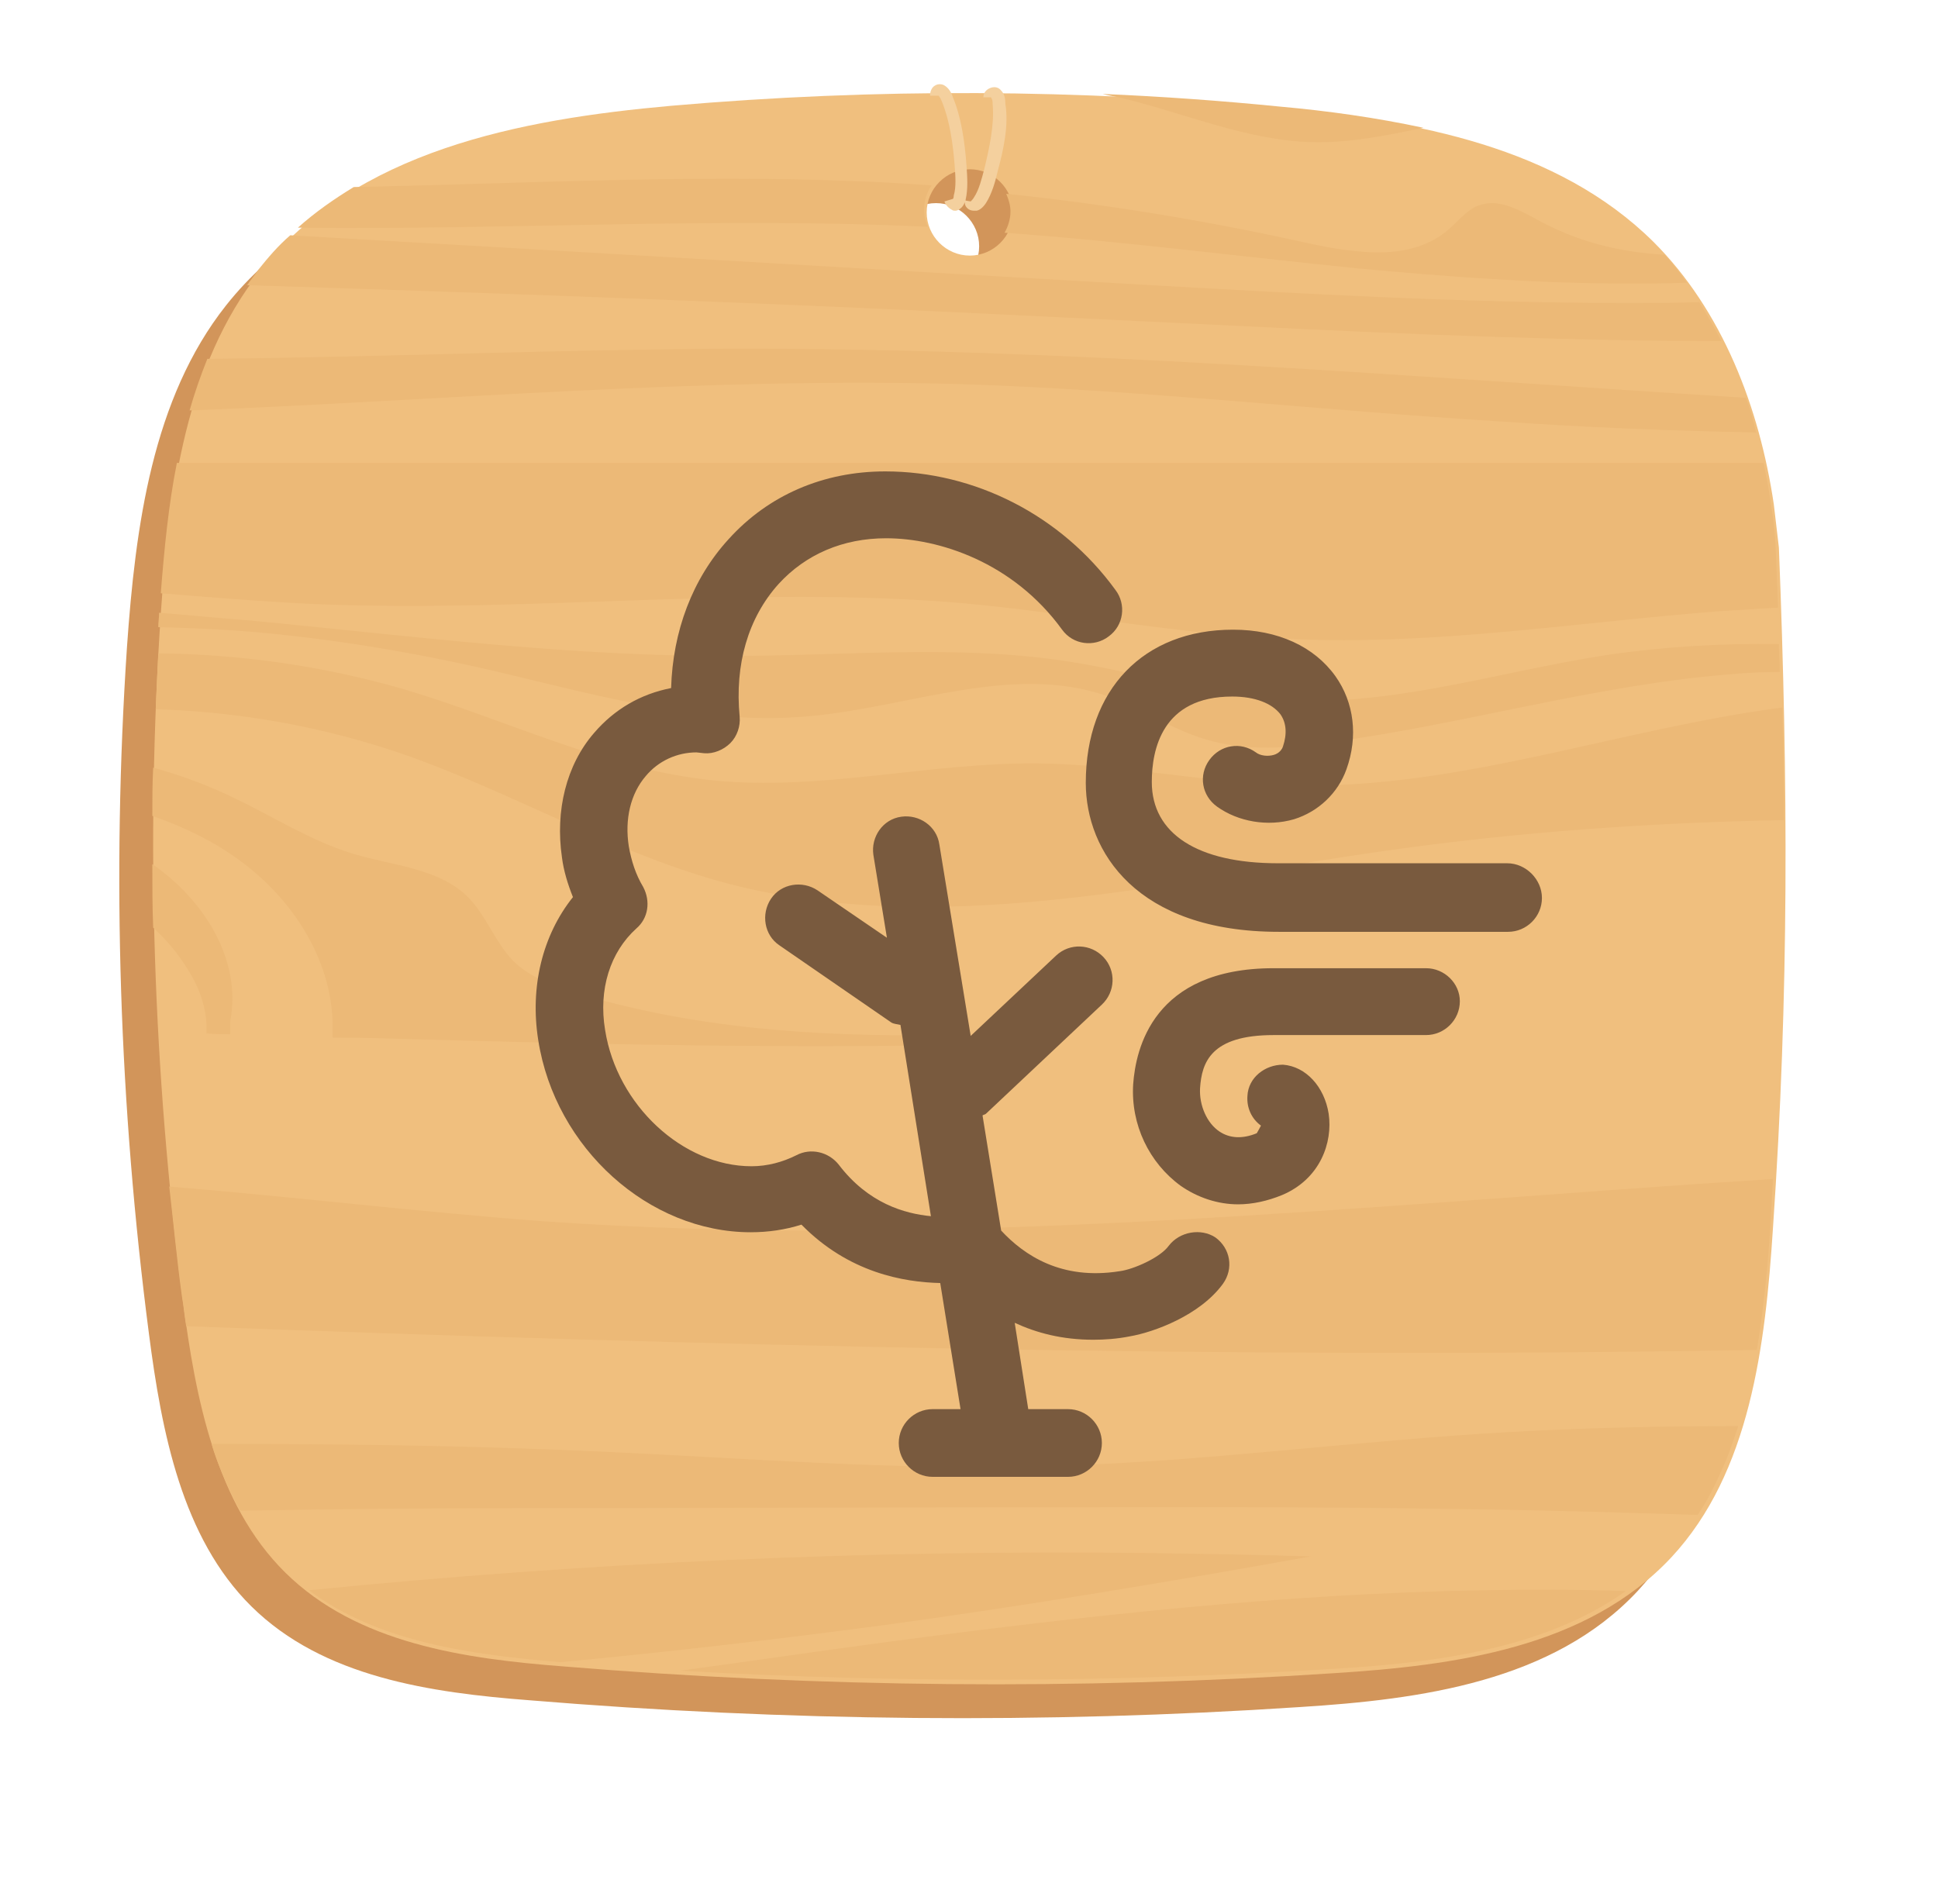
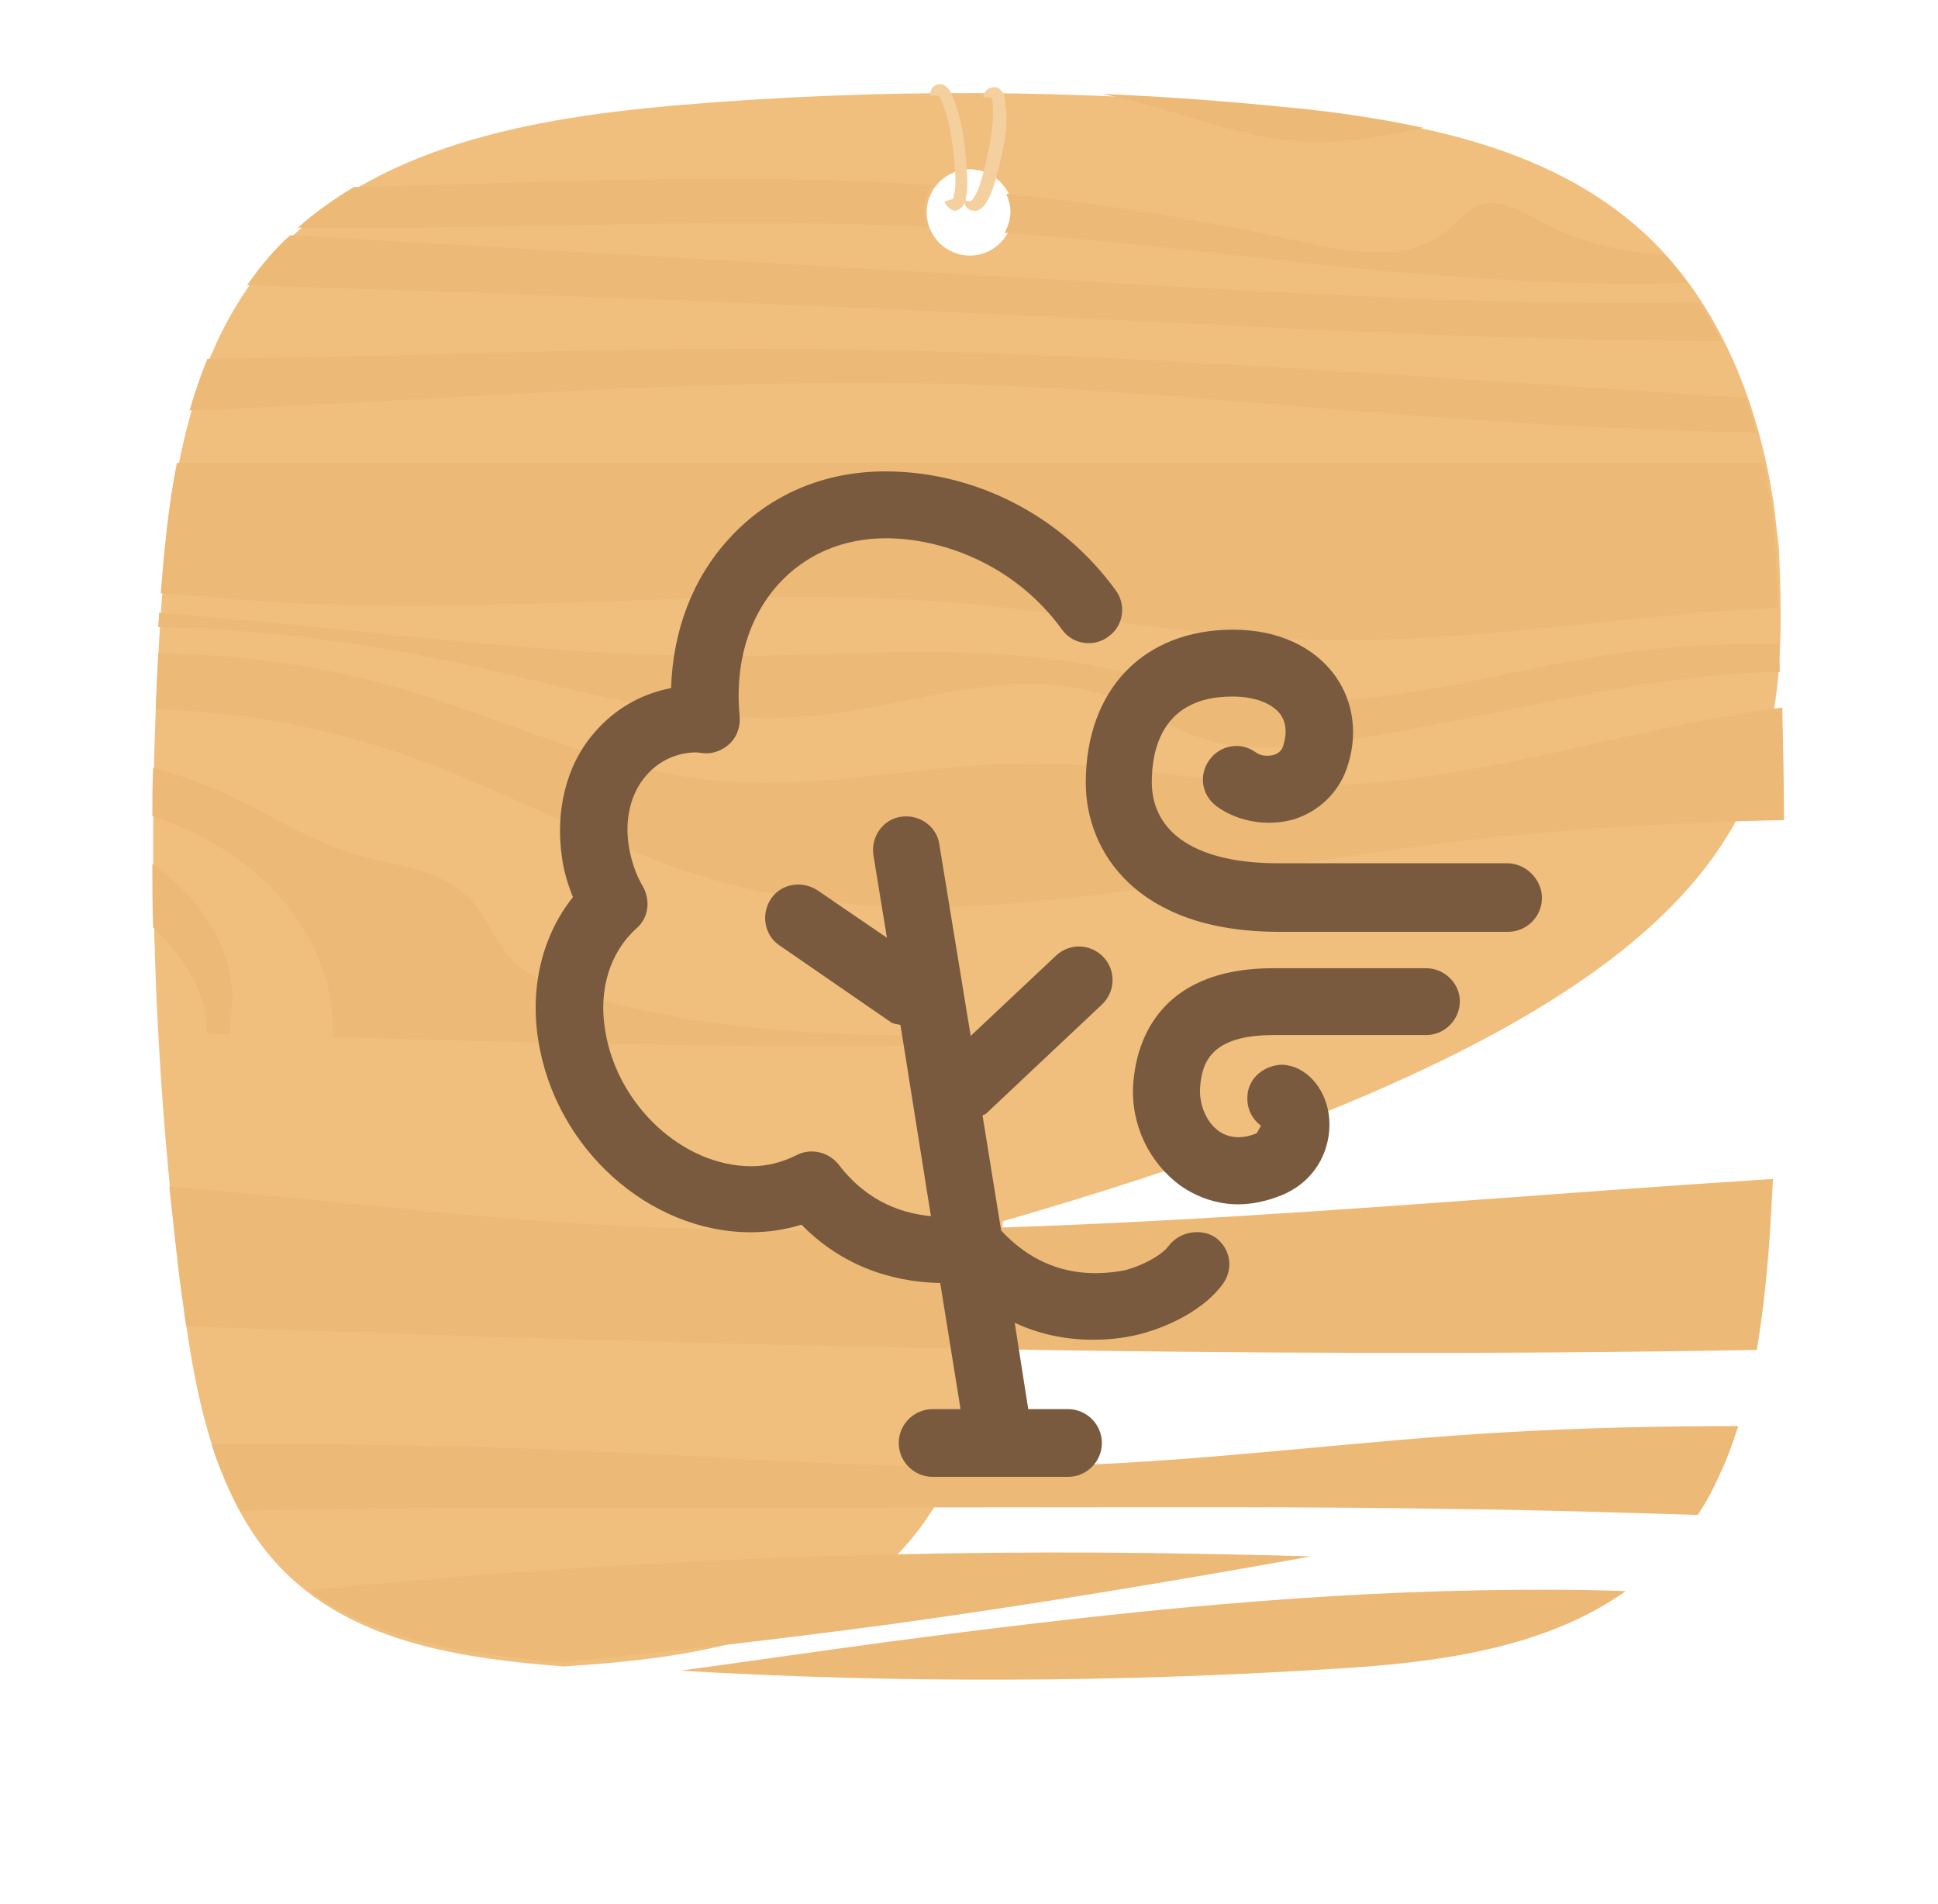
<svg xmlns="http://www.w3.org/2000/svg" version="1.1" id="Layer_1" x="0px" y="0px" viewBox="0 0 229 225" enable-background="new 0 0 229 225" xml:space="preserve">
  <g>
-     <path id="back-copy-11" fill="#BF9762" fill-opacity="0" d="M209.6,40.2c0-0.2-0.1-0.4-0.1-0.7c-0.1-0.2-0.1-0.5-0.2-0.7   c0-0.1-0.1-0.1-0.1-0.2c-3-11.8-12.7-21-25-23.4C162.7,10.5,140.4,8,117.5,8C94.6,8,72.4,10.5,51,15.3c-0.3,0-0.5,0.1-0.8,0.2   c-0.3,0.1-0.5,0.1-0.8,0.2c-0.1,0-0.2,0.1-0.3,0.1c-11.8,3-21,12.4-23.5,24.1c0,0,0,0,0,0C20.6,61,18,83,18,105.5   c0,22.5,2.6,44.4,7.5,65.5c0,0,0,0,0,0.1c0.1,0.3,0.1,0.6,0.2,0.8c0,0.1,0.1,0.2,0.1,0.3c2.8,11.2,11.7,20,23,23   c0.1,0,0.2,0.1,0.4,0.1c0.3,0.1,0.5,0.1,0.8,0.2c0.4,0.1,0.8,0.2,1.2,0.3c21.4,4.7,43.6,7.2,66.4,7.2c22.8,0,45.1-2.5,66.4-7.2   c0.3-0.1,0.7-0.1,1-0.2c0.1,0,0.1,0,0.2,0c0,0,0.1,0,0.1,0c11.8-2.7,21.1-11.7,24-23.1c0-0.1,0.1-0.2,0.1-0.4   c0.1-0.3,0.1-0.5,0.2-0.8c0-0.1,0-0.2,0.1-0.3c4.9-21,7.4-42.9,7.4-65.4C217,83.1,214.4,61.2,209.6,40.2z M112.5,29.1   c0-3.2,2-5.9,4.8-7c2.8,1.1,4.8,3.8,4.8,7c0,3.2-2,5.9-4.8,7C114.5,35,112.5,32.3,112.5,29.1z" />
-     <path id="Shape-13-copy" fill="#D2955A" d="M206.2,68.7L206.2,68.7c-0.2-1.7-0.4-3.4-0.6-5.1c-1.7-11.5-6.1-22.9-14.2-31   c-11.4-11.3-28.1-14.3-43.8-15.8c-24-2.3-48.2-2.4-72.3-0.3C57.4,18.1,38,21.8,26.7,36.1c-8.7,11-10.7,26.1-11.7,40.4   c-1.8,27-0.9,54.2,2.6,81.1c1.5,11.6,3.9,24.1,12.1,32.2c8.5,8.4,21.2,10.2,32.9,11.1c30.3,2.5,60.7,2.8,91,0.8   c14.3-0.9,29.9-3,39.9-13.7c9.3-10,11.1-25,12-38.9C207.4,121.4,207.3,96.5,206.2,68.7z M110.6,34.2c-2.8,0-5.1-2.3-5.1-5.1   s2.3-5.1,5.1-5.1c2.8,0,5.1,2.3,5.1,5.1S113.4,34.2,110.6,34.2z" />
-     <path id="Shape-13" fill="#F0BF7E" d="M210.2,64.7L210.2,64.7c-0.2-1.7-0.4-3.4-0.6-5.1c-1.7-11.5-6.1-22.9-14.2-31   c-11.4-11.3-28.1-14.3-43.8-15.8c-24-2.3-48.2-2.4-72.3-0.3C61.4,14.1,42,17.8,30.7,32.1c-8.7,11-10.7,26.1-11.7,40.4   c-1.8,27-0.9,54.2,2.6,81.1c1.5,11.6,3.9,24.1,12.1,32.2c8.5,8.4,21.2,10.2,32.9,11.1c30.3,2.5,60.7,2.8,91,0.8   c14.3-0.9,29.9-3,39.9-13.7c9.3-10,11.1-25,12-38.9C211.4,117.4,211.3,92.5,210.2,64.7z M114.6,30.2c-2.8,0-5.1-2.3-5.1-5.1   s2.3-5.1,5.1-5.1c2.8,0,5.1,2.3,5.1,5.1S117.4,30.2,114.6,30.2z" />
+     <path id="Shape-13" fill="#F0BF7E" d="M210.2,64.7L210.2,64.7c-0.2-1.7-0.4-3.4-0.6-5.1c-1.7-11.5-6.1-22.9-14.2-31   c-11.4-11.3-28.1-14.3-43.8-15.8c-24-2.3-48.2-2.4-72.3-0.3C61.4,14.1,42,17.8,30.7,32.1c-8.7,11-10.7,26.1-11.7,40.4   c-1.8,27-0.9,54.2,2.6,81.1c1.5,11.6,3.9,24.1,12.1,32.2c8.5,8.4,21.2,10.2,32.9,11.1c14.3-0.9,29.9-3,39.9-13.7c9.3-10,11.1-25,12-38.9C211.4,117.4,211.3,92.5,210.2,64.7z M114.6,30.2c-2.8,0-5.1-2.3-5.1-5.1   s2.3-5.1,5.1-5.1c2.8,0,5.1,2.3,5.1,5.1S117.4,30.2,114.6,30.2z" />
    <path id="Shape-14" fill="#ECB977" d="M163.9,100.5c-26.3,3.7-53.4,10.7-79,3.6c-12.8-3.6-24.5-10.5-37-14.9   c-9.5-3.3-19.5-5.1-29.5-5.4c0.1-2.2,0.2-4.4,0.3-6.6c9.8,0.1,19.5,1.5,28.9,4.2c12.2,3.6,23.9,9.5,36.6,10.8   c12.7,1.3,25.5-2.1,38.3-2c10.3,0.1,20.4,2.4,30.7,2.6c19.4,0.4,38.2-6.7,57.4-9.2c0.1,4.5,0.2,8.9,0.2,13.3   C195,97.2,179.4,98.3,163.9,100.5z M157.2,87.7c-4.8,0.7-9.9,1.1-14.6-0.3c-4.2-1.2-7.8-3.8-11.9-5.2c-11.1-3.8-23.1,1.3-34.8,2.4   c-12.4,1.2-24.8-2.3-37-5.2c-8.9-2.1-18.2-3.7-27.5-4.6c-4.2-0.4-8.5-0.6-12.7-0.7c0-0.6,0.1-1.1,0.1-1.7c1.2,0.1,2.4,0.2,3.6,0.3   c3,0.3,6.1,0.5,9.1,0.8c18.3,1.8,36.7,4.1,55,4c13.4,0,26.8-1.4,40,0.7c8.3,1.3,16.3,4,24.7,4.5c13,0.9,25.7-3.3,38.6-5.3   c6.8-1,13.6-1.4,20.4-1.3c0,1.1,0.1,2.2,0.1,3.3c-2.1,0-4.1,0.1-6.2,0.3C188.3,81,172.9,85.6,157.2,87.7z M152.5,75.5   c-12.9-0.5-25.6-3-38.4-4.2c-25.3-2.2-50.8,1.1-76.2,0.1c-5.1-0.2-10.1-0.6-15.2-1c-1.2-0.1-2.4-0.2-3.7-0.3   c0.4-5.1,0.9-10.4,1.9-15.4c62.5,0,125,0,187.5,0c0.3,1.5,0.6,3,0.8,4.5c0.3,1.7,0.5,3.4,0.6,5.1l0,0c0.1,2.5,0.2,5,0.3,7.5   c-2.2,0.1-4.5,0.3-6.7,0.4C186.5,73.5,169.5,76.3,152.5,75.5z M114,45.4c-30.5-0.9-61.1,1.9-91.6,3.1c0.6-2.1,1.3-4.1,2.1-6.1   c20.6-0.2,41.2-1.1,61.7-1.2c40-0.1,80.1,3.3,120.1,5.8c0.5,1.3,0.9,2.7,1.2,4.1c-10.1-0.2-20.2-0.6-30.2-1.3   C156.2,48.5,135.1,46.1,114,45.4z M125.4,37.5c-32-1.6-64.1-2.8-96.2-3.8c0.4-0.6,0.9-1.2,1.3-1.8c1.2-1.5,2.4-2.9,3.8-4.1   c33.4,1.9,66.7,3.9,100.1,5.8c19.3,1.1,38.6,2.2,57.9,2.2c2.9,0,5.7,0,8.5-0.1c0.9,1.5,1.8,3,2.6,4.6c-6.7,0-13.4-0.1-20.1-0.3   C164,39.5,144.7,38.4,125.4,37.5z M160.3,31.7c-13.9-1.4-27.7-3.2-41.6-4.2c0.4-0.7,0.7-1.6,0.7-2.5c0-0.7-0.2-1.4-0.5-2.1   c11.6,1.2,23.2,3.1,34.6,5.6c2.2,0.5,4.6,1,7,1.2c4,0.4,7.9-0.1,10.8-2.7c1-0.9,1.9-2,3.1-2.6c0.9-0.4,1.9-0.5,2.9-0.3   c1.6,0.3,3.3,1.3,4.8,2.1c4.7,2.5,9.5,3.6,14.6,3.9c0.9,1,1.8,2.1,2.6,3.3c-2.3,0.1-4.7,0.1-7,0.1C181.7,33.5,171,32.7,160.3,31.7z    M132.6,11.6c-0.8-0.2-1.6-0.3-2.3-0.5c7,0.3,14,0.8,21,1.5c5.6,0.5,11.3,1.3,16.9,2.5c-4.3,0.9-8.7,1.8-13.1,1.7   C147.3,16.6,140.1,13.4,132.6,11.6z M109.6,26.8c-24.7-1.2-49.7,0.4-74.4,0.1c2-1.8,4.3-3.4,6.6-4.8c19.7-0.4,39.6-1.5,59.2-0.7   c3.1,0.1,6.1,0.3,9.1,0.5c-0.6,0.8-0.9,1.8-0.9,2.9C109.2,25.6,109.4,26.2,109.6,26.8z M41.8,100.9c4.7,1.4,10.2,1.7,13.6,5.2   c2.1,2.2,3.1,5.2,5.2,7.4c1.9,1.9,4.6,2.9,7.1,3.7c14,4.3,28.6,5.3,43.3,5.1l0,1.2c-2.9,0-5.8,0.1-8.7,0.1   c-17.7,0.1-35.4-0.3-53-0.8c-3.3-0.1-6.7-0.2-10-0.2l0-1.8c-0.2-7.5-4.7-14.5-10.8-19c-3.2-2.4-6.8-4.1-10.5-5.4   c0-1.9,0-3.8,0.1-5.7c3.3,0.9,6.5,2.1,9.6,3.6C32.3,96.5,36.8,99.4,41.8,100.9z M27.2,120.7l0,1.5c-0.9,0-1.8,0-2.8-0.1l0-1   c-0.1-2.4-1-4.7-2.3-6.7c-1.1-1.8-2.5-3.4-4-4.8c-0.1-2.5-0.1-5-0.1-7.5C24.2,106.4,28.6,113.5,27.2,120.7z M209.5,139.3   c-0.1,1.8-0.2,3.6-0.3,5.4c-0.3,4.9-0.8,9.9-1.6,14.8c-61.8,1.1-123.8-0.5-185.6-2.8c-0.2-1.2-0.3-2.4-0.5-3.5   c-0.6-4.3-1-8.7-1.5-13c14.7,1.2,29.5,3,44.2,4.1C112.5,147.7,161,142.4,209.5,139.3z M110.9,173.3c4.6,0.1,9.1,0.1,13.7-0.1   c18-0.5,35.8-3,53.8-4c9-0.5,18-0.7,27-0.7c-0.6,1.8-1.2,3.6-2,5.3c-0.8,1.8-1.7,3.6-2.8,5.2c-9.6-0.3-19.1-0.6-28.6-0.7   c-17.4-0.3-34.8-0.2-52.2-0.2c-19.6,0-39.1,0.1-58.7,0.1c-10.9,0-21.8,0.1-32.7,0.3c-0.9-1.5-1.6-3.2-2.3-4.8c-0.4-1-0.8-2-1.1-3.1   c15.2,0,30.5,0.2,45.7,0.9C84.1,172.1,97.5,173.1,110.9,173.3z M135.8,183.5c6.4,0.1,12.7,0.2,19.1,0.4c-16.7,3-33.5,5.8-50.3,8.1   c-12.8,1.7-25.6,3.2-38.4,4.4c-10.4-0.9-21.4-2.3-29.7-8.5C69.5,184.6,102.7,183.1,135.8,183.5z M175.2,187.9   c5.6-0.1,11.3-0.1,16.9,0.1c-9.7,6.9-22.7,8.5-34.8,9.2c-25.6,1.6-51.3,1.7-76.9,0.2c8.1-1.1,16.3-2.3,24.5-3.4   C128.3,190.9,151.7,188.3,175.2,187.9z" />
    <path id="rope-copy-7" fill="#F4D09E" d="M117.9,20.2c-0.3,1.3-0.7,2.7-1.4,3.8c-0.2,0.3-0.6,0.8-1.1,0.9c-0.1,0-0.2,0-0.3,0   c-0.3,0-0.6-0.1-0.8-0.3c-0.2-0.2-0.3-0.4-0.3-0.7c-0.1,0.3-0.3,0.6-0.6,0.8c-0.2,0.1-0.3,0.2-0.5,0.2c-0.1,0-0.3,0-0.4-0.1   c-0.4-0.2-0.8-0.6-0.9-1l1-0.3c0,0,0.1-0.1,0.1-0.4c0.3-1,0.2-2.3,0.1-3.6c-0.2-2.6-0.6-5.3-1.5-7.5c-0.2-0.5-0.4-0.7-0.4-0.7l-1,0   c0-0.5,0.2-1,0.6-1.2c0.3-0.2,0.8-0.2,1.1,0c0.5,0.3,0.8,0.8,1,1.4c1,2.4,1.4,5.3,1.6,8c0.1,1.4,0.2,2.8-0.1,4.1c0,0,0,0,0,0.1   l0.6,0.1c0.1-0.1,0.3-0.3,0.4-0.5c0.6-0.9,0.9-2.2,1.2-3.3c0.6-2.5,1.2-5.2,1-7.6c0-0.6-0.1-0.7-0.1-0.7l-0.1-0.2l-0.9,0   c0-0.5,0.3-0.9,0.8-1.1c0.5-0.2,1-0.1,1.3,0.3c0.4,0.4,0.5,1,0.5,1.6C119.2,14.8,118.6,17.6,117.9,20.2z" />
    <path id="WindingTrees-Nor" fill="#795A3E" d="M168.5,114.4h-18c-14.3,0-16.3,9.6-16.6,13.7c-0.3,4.8,1.9,9.3,5.6,12   c2,1.4,4.4,2.2,6.8,2.2c1.7,0,3.5-0.4,5.2-1.1c4.5-1.9,6-6.2,5.5-9.6c-0.5-3.2-2.7-5.6-5.4-5.8c-2.1,0-4.1,1.5-4.2,3.7   c-0.1,1.4,0.5,2.7,1.6,3.5c-0.2,0.4-0.5,0.9-0.5,0.9c-1.7,0.7-3.2,0.6-4.4-0.2c-1.5-1-2.4-3.1-2.3-5.1c0.2-3.1,1.3-6.3,8.7-6.3h18   c2.2,0,4-1.8,4-4C172.5,116.2,170.7,114.4,168.5,114.4z M178.1,102h-27.1c-9.5,0-14.9-3.5-14.9-9.6c0-3.8,1.2-10.1,9.5-10.1   c2.7,0,4.7,0.8,5.7,2.1c0.7,1,0.8,2.3,0.3,3.8c-0.1,0.3-0.4,0.8-1.1,1c-0.7,0.2-1.6,0.1-2.1-0.3c-1.8-1.3-4.2-0.9-5.5,0.9   c-1.3,1.8-0.9,4.2,0.9,5.5c2.5,1.8,6,2.4,9.1,1.5c2.9-0.9,5.2-3.1,6.2-5.9c1.4-3.9,0.9-7.9-1.3-11c-2.5-3.5-6.8-5.5-12.1-5.5   c-10.6,0-17.4,7.1-17.4,18.1c0,8.1,6,17.6,22.8,17.6h27.1c2.2,0,4-1.8,4-4S180.3,102,178.1,102z M138.1,147.2c-1,1.4-4.2,2.8-5.8,3   c-6.9,1.1-11.3-1.9-14-4.8l-2.2-13.6c0.1-0.1,0.3-0.1,0.4-0.2l13.7-12.9c1.6-1.5,1.7-4,0.2-5.6c-1.5-1.6-4-1.7-5.6-0.2l-10.1,9.5   L111,99.8c-0.3-2.2-2.4-3.6-4.5-3.3c-2.2,0.3-3.6,2.4-3.3,4.5l1.6,9.8l-8.2-5.6c-1.8-1.2-4.3-0.8-5.5,1c-1.2,1.8-0.8,4.3,1,5.5   l13.2,9.1c0.3,0.2,0.7,0.2,1.1,0.3l3.6,22.6c-3.1-0.3-7.4-1.5-10.9-6.1c-1.2-1.5-3.3-2-5-1.1c-1.6,0.8-3.4,1.3-5.3,1.3   c-8.1,0-15.9-7.2-17.3-16.1c-0.8-4.8,0.6-9.2,3.7-12c1.4-1.2,1.7-3.2,0.8-4.9c-0.9-1.5-1.4-3.1-1.7-4.8c-0.5-3.2,0.2-6.2,2-8.3   c1.5-1.8,3.7-2.8,6-2.8l0.9,0.1c1.1,0.1,2.3-0.4,3.1-1.2c0.8-0.8,1.2-2,1.1-3.1c-0.6-6.2,1-11.7,4.6-15.7c3.2-3.5,7.6-5.4,12.7-5.4   c6.2,0,15,2.8,20.8,10.8c1.3,1.8,3.8,2.1,5.5,0.8c1.8-1.3,2.1-3.8,0.8-5.5c-6.4-8.8-16.6-14-27.2-14c-7.3,0-13.8,2.8-18.5,8   c-4.3,4.7-6.6,10.9-6.8,17.6c-3.6,0.7-6.7,2.5-9.1,5.3c-3.3,3.8-4.6,9.2-3.8,14.7c0.2,1.6,0.7,3.2,1.3,4.7   c-3.6,4.5-5.1,10.6-4.1,16.9c2,12.8,13.1,22.7,25.1,22.7c2.1,0,4.1-0.3,6-0.9c5.6,5.7,12.1,6.8,16.4,6.9l2.4,14.9h-3.3   c-2.2,0-4,1.8-4,4c0,2.2,1.8,4,4,4h16c2.2,0,4-1.8,4-4c0-2.2-1.8-4-4-4h-4.7l-1.6-10.2c2.6,1.2,5.6,2,9.3,2c1.3,0,2.8-0.1,4.3-0.4   c2.9-0.5,8.3-2.5,11-6.2c1.3-1.8,0.9-4.2-0.9-5.5C141.9,145.1,139.4,145.5,138.1,147.2z" />
  </g>
</svg>